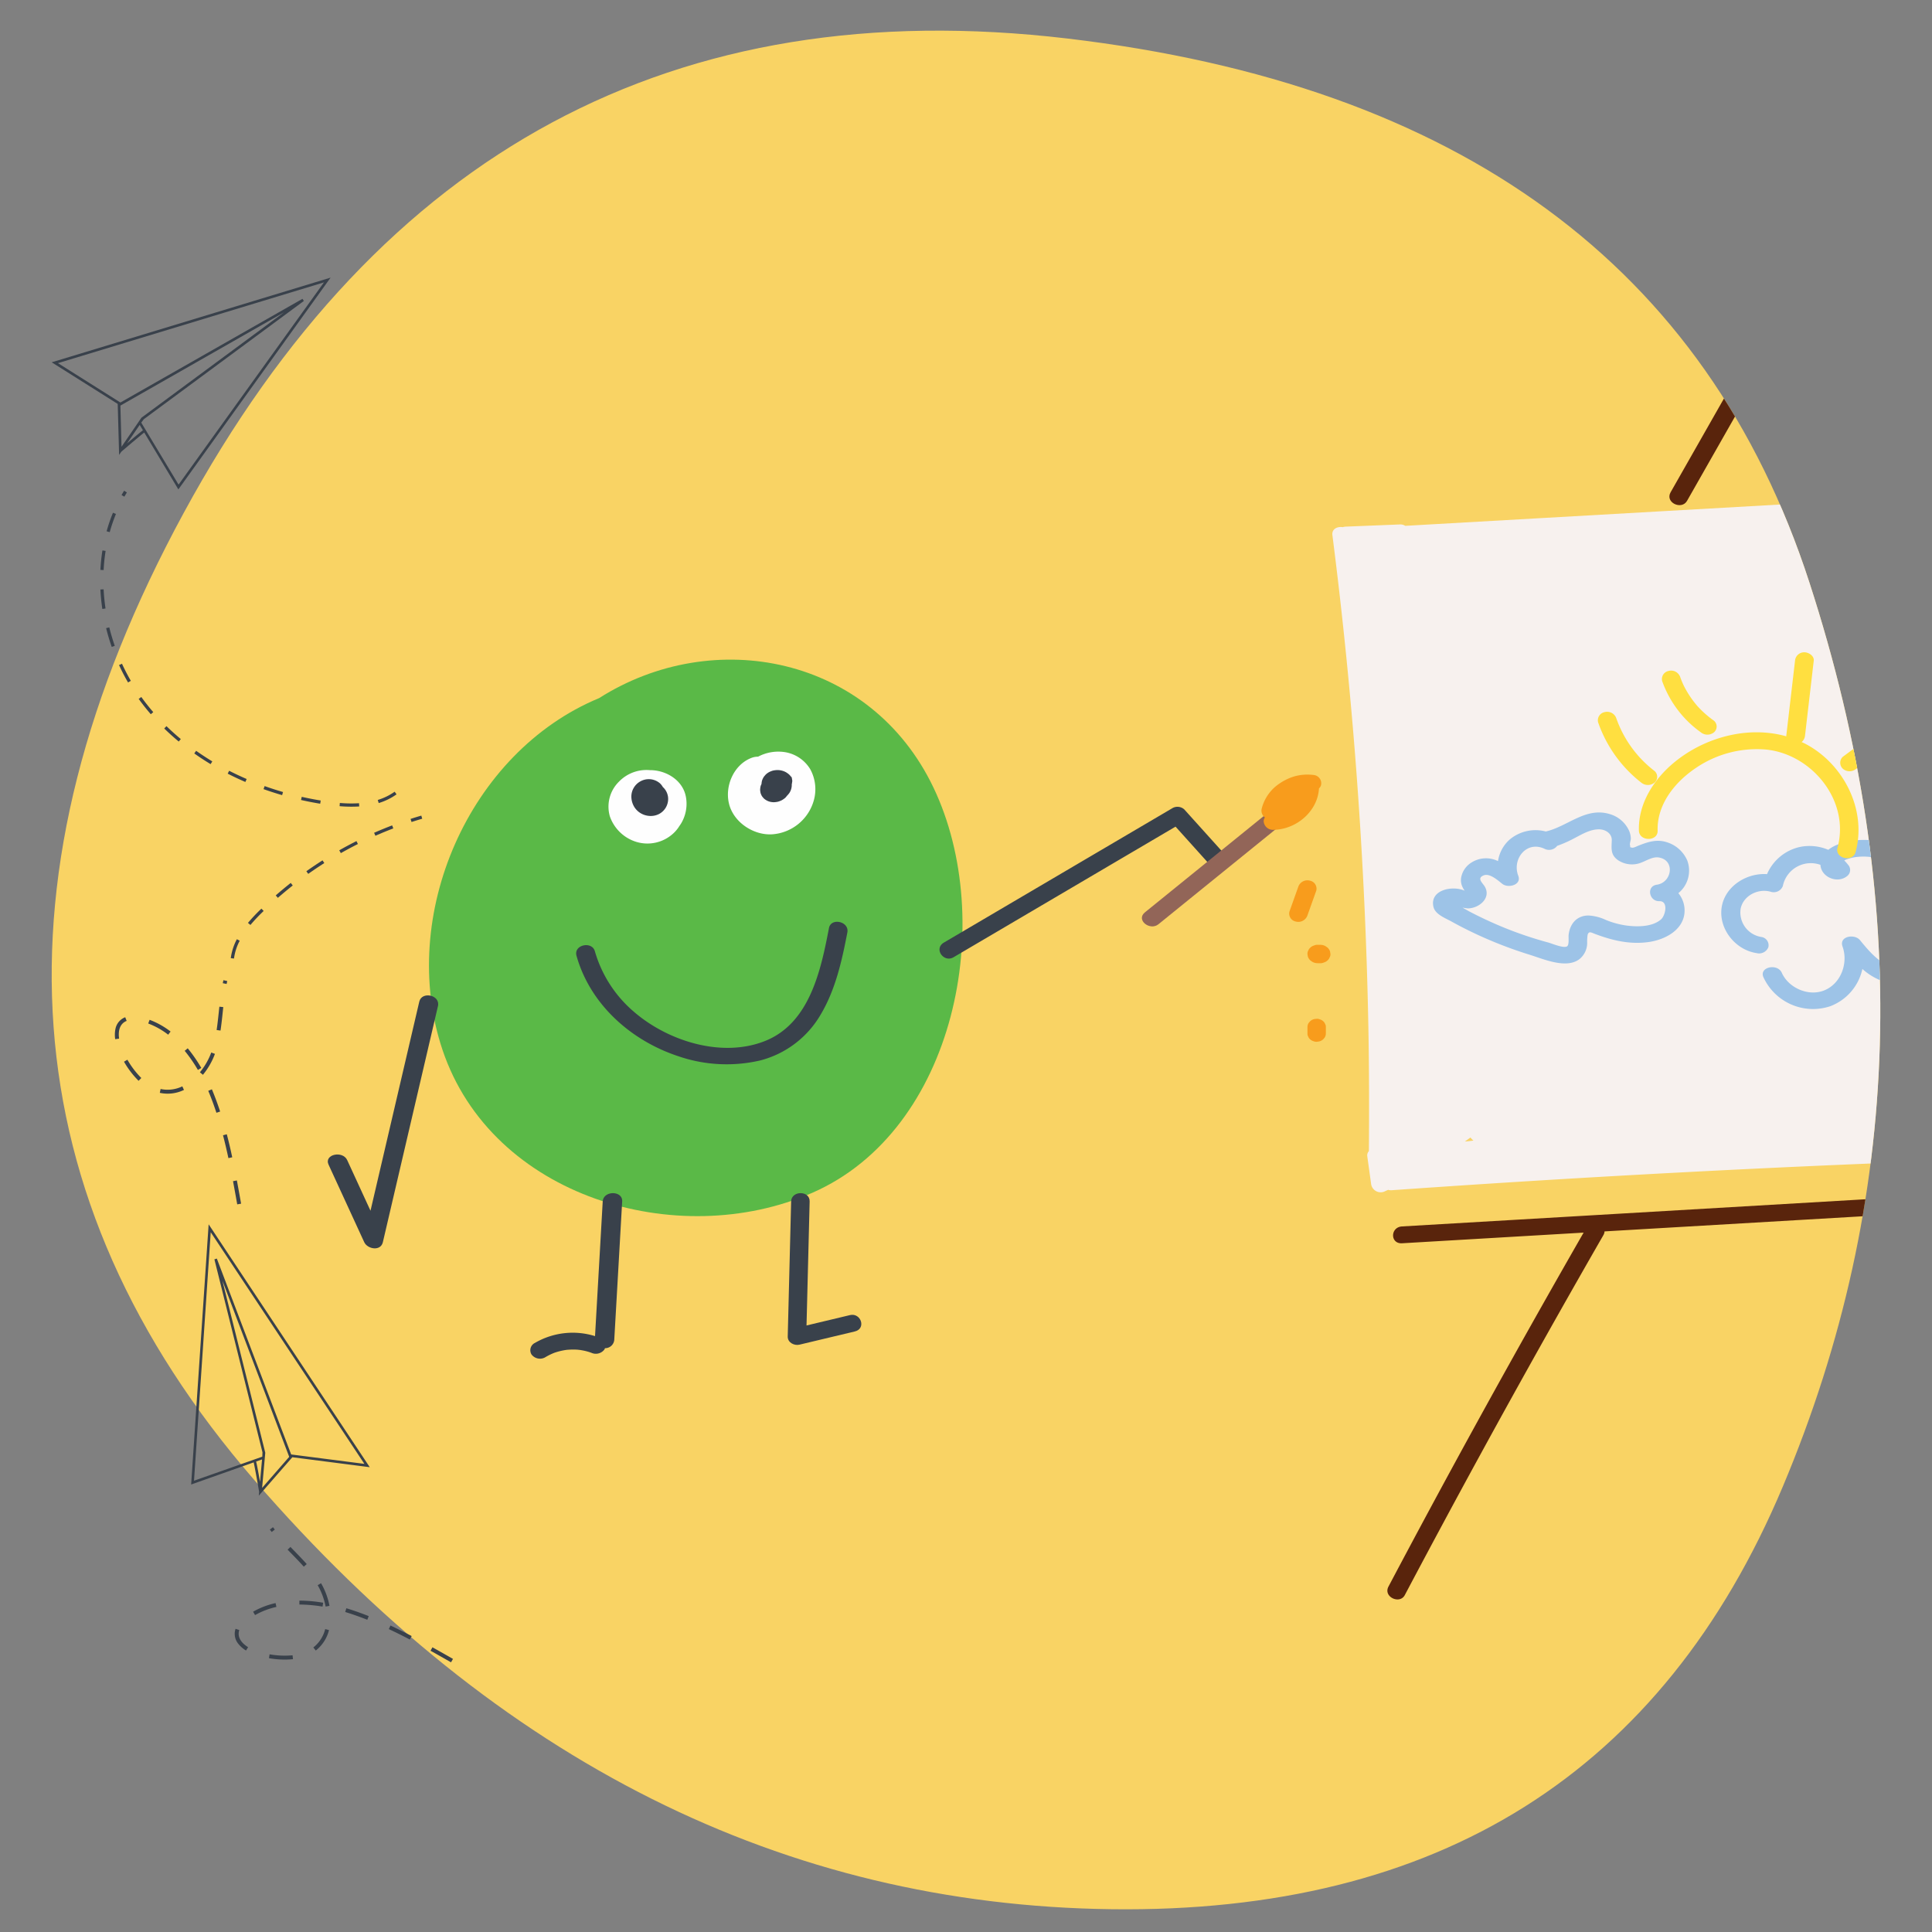
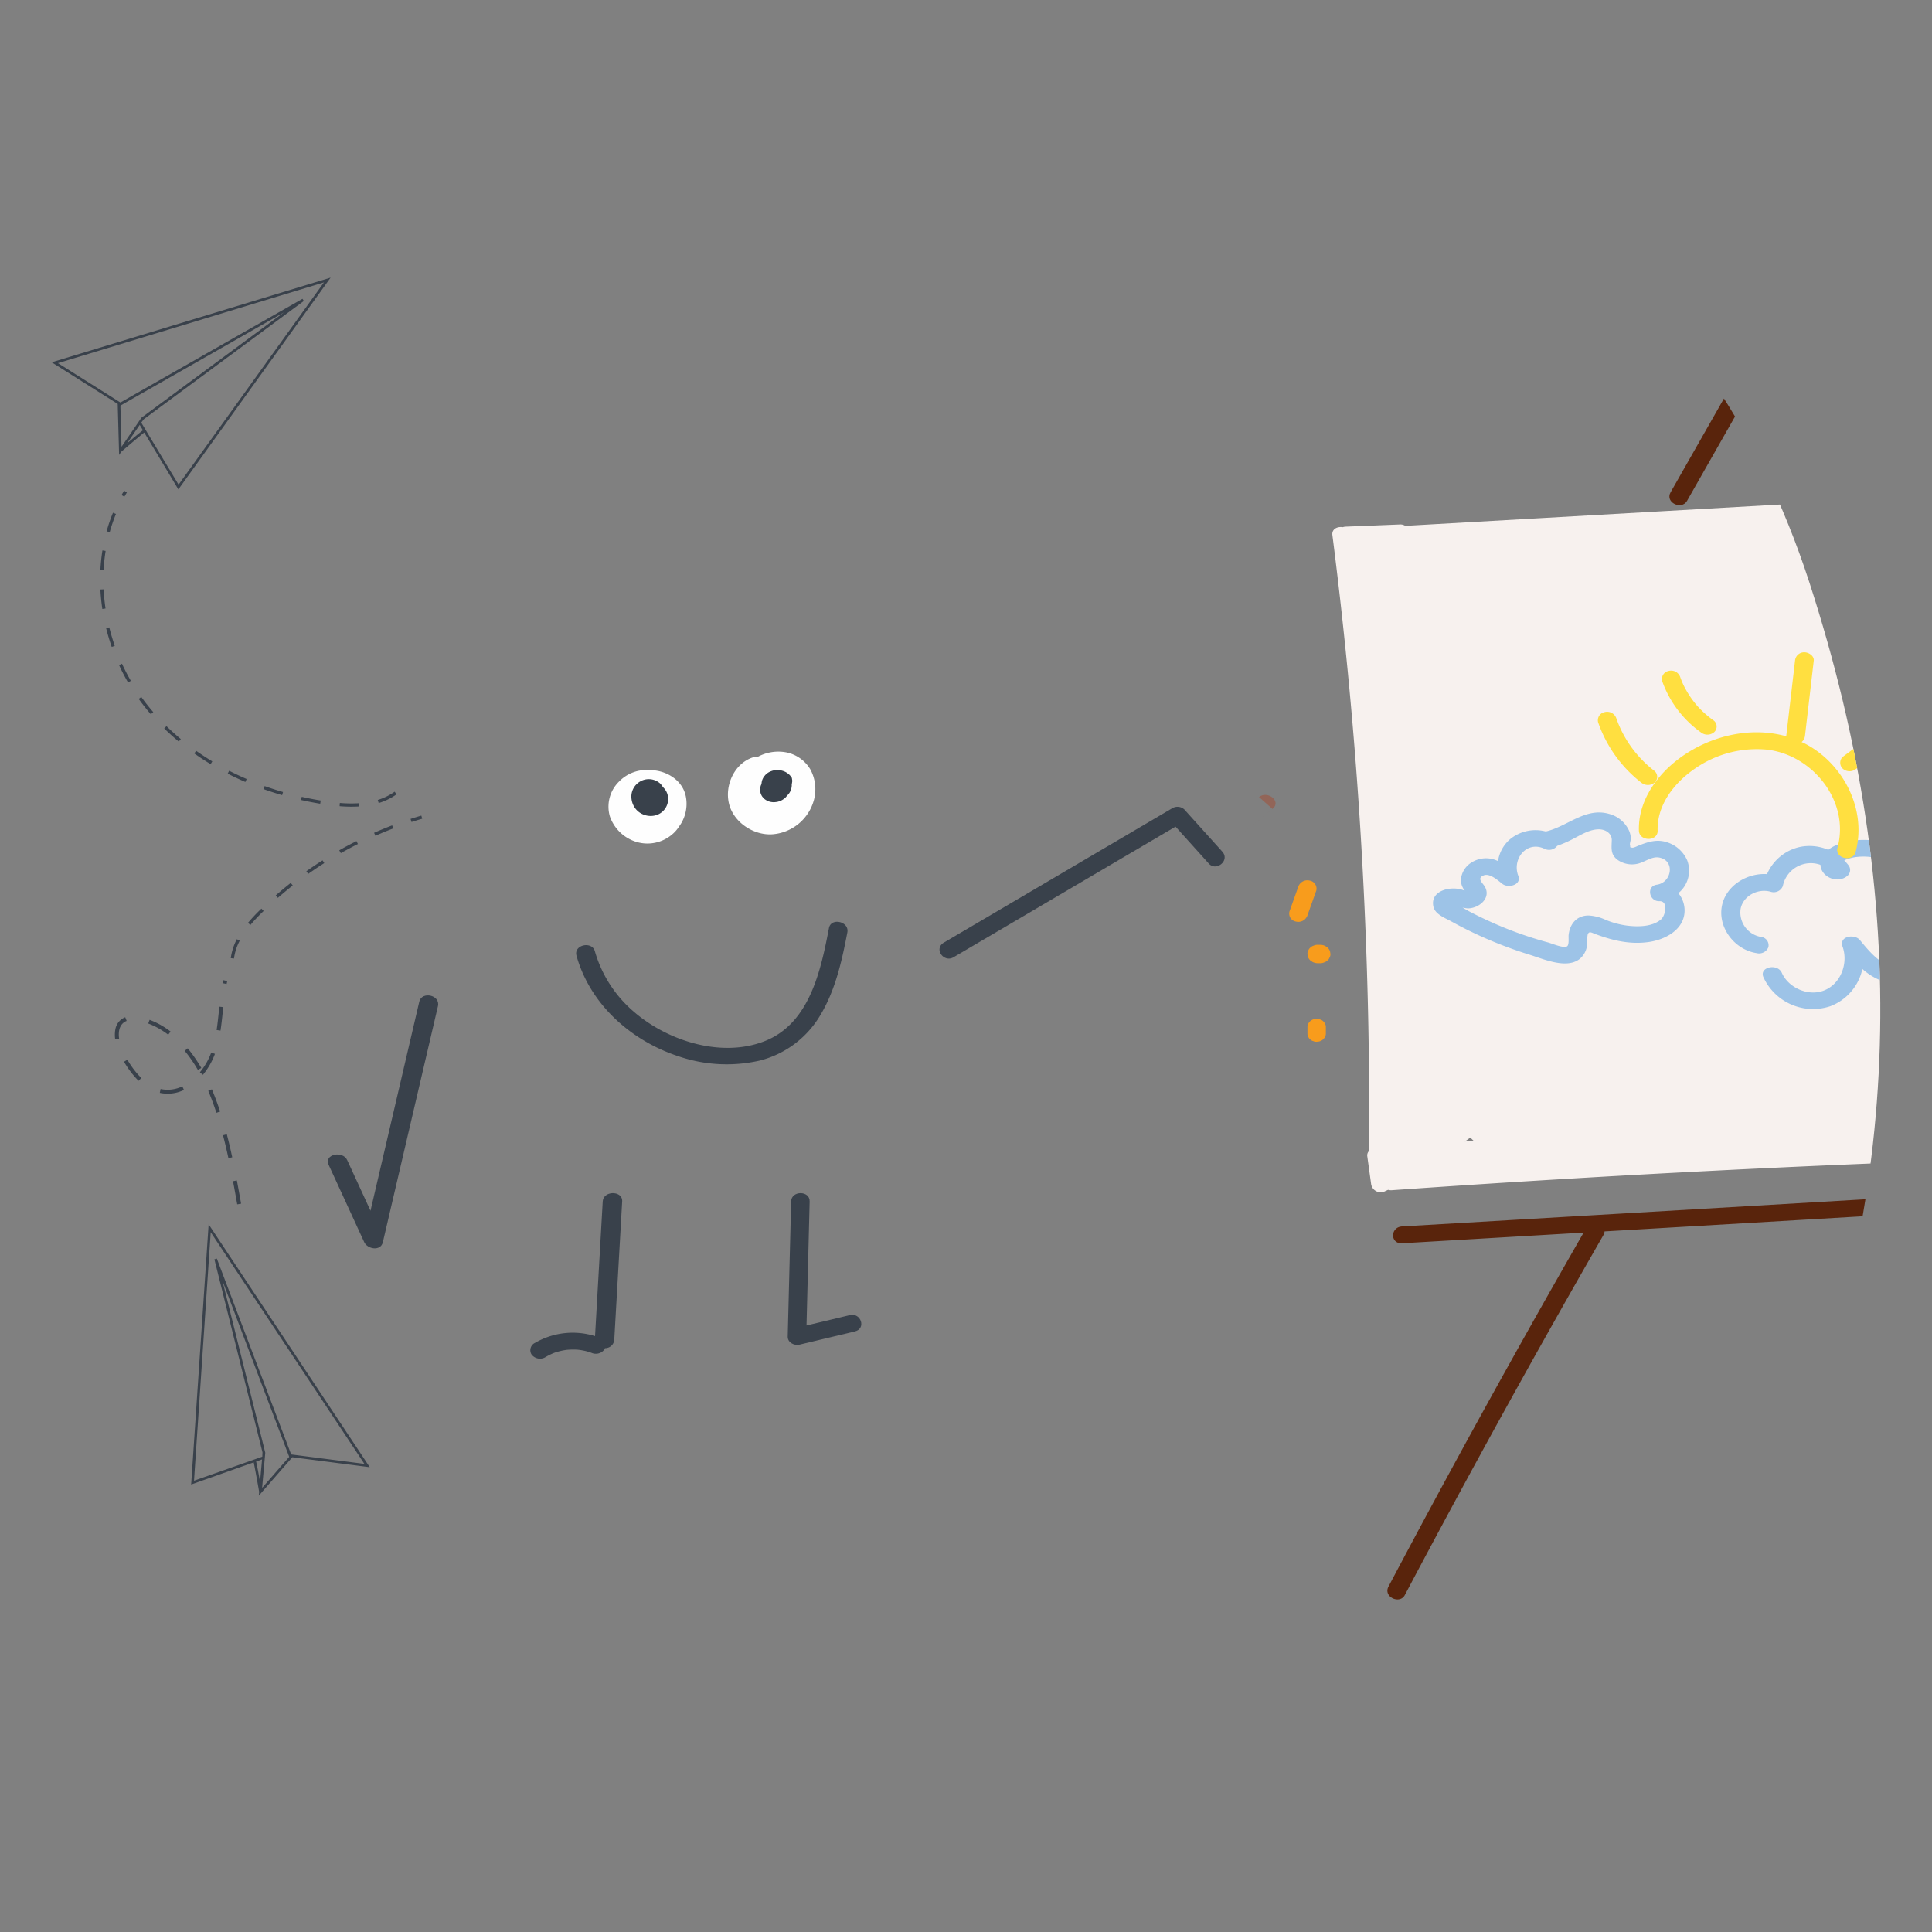
<svg xmlns="http://www.w3.org/2000/svg" width="486" height="486" viewBox="0 0 486 486">
  <rect x="0" y="0" width="486" height="486" fill="#808080" stroke="none" />
  <defs>
    <clipPath id="clip-path">
      <path id="Path_15268" data-name="Path 15268" d="M517.246,459.573Q471.839,567.534,348.319,565.947t-215.6-107.961Q40.63,351.612,114.933,214.756T337.205,95.364q147.97,17.464,186.709,136.856T517.246,459.573Z" transform="translate(291.25 1286.321)" fill="#f9d364" />
    </clipPath>
  </defs>
  <g id="Group_4805" data-name="Group 4805" transform="translate(-360 -1372)">
    <rect id="Rectangle_2178" data-name="Rectangle 2178" width="486" height="486" transform="translate(360 1372)" fill="none" />
-     <path id="Path_15236" data-name="Path 15236" d="M517.246,459.573Q471.839,567.534,348.319,565.947t-215.6-107.961Q40.63,351.612,114.933,214.756T337.205,95.364q147.97,17.464,186.709,136.856T517.246,459.573Z" transform="translate(291.25 1286.321)" fill="#f9d364" />
    <g id="Group_4808" data-name="Group 4808" transform="translate(373.002 1408.684)">
      <path id="Path_15255" data-name="Path 15255" d="M37.02,156.828l.8.129a44.872,44.872,0,0,0-.5,4.815l-.814-.042A46.206,46.206,0,0,1,37.02,156.828Zm1.051-4.816a41.048,41.048,0,0,1,1.6-4.665l.751.31a41.127,41.127,0,0,0-1.569,4.573Zm-1.567,14.643.815-.04c.078,1.595.24,3.219.481,4.823l-.806.121C36.751,169.926,36.586,168.278,36.505,166.655Zm5.325-23.748q.312-.548.642-1.091l.7.426q-.323.529-.629,1.068ZM37.95,176.386l.791-.2c.386,1.565.853,3.128,1.383,4.647l-.769.269C38.818,179.561,38.342,177.973,37.95,176.386Zm3.246,9.285.741-.338c.674,1.468,1.423,2.918,2.227,4.3l-.7.41C42.643,188.637,41.88,187.165,41.2,185.672Zm4.942,8.509.66-.477.067.091c.918,1.269,1.906,2.517,2.941,3.713l-.617.532c-1.049-1.213-2.052-2.481-2.983-3.767Zm6.423,7.441.569-.583c1.142,1.117,2.355,2.208,3.606,3.246l-.519.626C54.949,203.859,53.72,202.752,52.561,201.621Zm7.56,6.281.469-.664c1.305.923,2.673,1.819,4.064,2.66l-.419.695C62.824,209.744,61.441,208.837,60.121,207.9Zm8.407,5.081.37-.722c1.428.731,2.909,1.426,4.4,2.069l-.323.747C71.466,214.428,69.972,213.723,68.528,212.982Zm9.018,3.895.273-.765c1.515.541,3.073,1.044,4.627,1.495l-.226.782C80.648,217.933,79.075,217.426,77.546,216.877Zm9.43,2.733.179-.794c1.532.345,3.1.65,4.647.906l.126.021-.132.805-.127-.022C90.1,220.268,88.525,219.958,86.976,219.61Zm9.766.745a32.862,32.862,0,0,0,4.824.067l.053.814a34.133,34.133,0,0,1-4.942-.069Zm9.534-.754a14.546,14.546,0,0,0,4.251-2.074l.476.662a15.347,15.347,0,0,1-4.488,2.191Z" transform="translate(-24.254 -55.055)" fill="#39414b" />
      <path id="Path_15256" data-name="Path 15256" d="M62.9,241.521l-.809-.1a14.224,14.224,0,0,1,1.528-4.763l.724.374A13.2,13.2,0,0,0,62.9,241.521Zm4.138-8.45-.626-.52a43.9,43.9,0,0,1,3.022-3.237l.36-.35.567.585L70,229.9A43.413,43.413,0,0,0,67.035,233.072Zm6.9-6.822-.537-.612c1.223-1.072,2.495-2.128,3.774-3.14l.505.64C76.407,224.142,75.148,225.189,73.934,226.25Zm7.637-6.027-.471-.665c1.326-.942,2.7-1.863,4.073-2.737l.436.688C84.245,218.376,82.886,219.289,81.571,220.223ZM89.779,215l-.4-.709c1.419-.806,2.874-1.583,4.327-2.314l.365.729C92.632,213.429,91.188,214.2,89.779,215Zm8.694-4.368-.329-.747c1.491-.655,3.019-1.282,4.54-1.863l.29.763C101.466,209.358,99.952,209.98,98.474,210.633Zm9.089-3.463-.25-.774c.9-.292,1.814-.572,2.709-.831l.228.782C109.362,206.6,108.457,206.882,107.563,207.17Z" transform="translate(-17.04 -37.078)" fill="#39414b" />
-       <path id="Path_15258" data-name="Path 15258" d="M117.771,378.321l-.49.859c-1.714-.974-3.432-1.95-5.159-2.911l.479-.867C114.331,376.366,116.052,377.344,117.771,378.321Zm-10.394-5.746-.459.876c-1.879-.983-3.608-1.842-5.29-2.628l.418-.9C103.739,370.718,105.483,371.583,107.376,372.575Zm-10.8-5.018-.364.918c-1.792-.708-3.572-1.337-5.288-1.869l-.265-.083.287-.944.269.082C92.958,366.2,94.762,366.841,96.577,367.558Zm-15.6-13.093-.737.659c-1.045-1.177-2.172-2.335-3.263-3.451l-.808-.831.71-.686.806.828C78.782,352.106,79.919,353.272,80.976,354.465Zm3.609,4.82a18.142,18.142,0,0,1,2.117,5.691l-.973.183a17.059,17.059,0,0,0-2-5.379Zm-12.1-14.093c.09.118.182.238.274.356l.185.235-.774.614-.19-.241-.285-.368Zm12.632,19-.165.973a36.351,36.351,0,0,0-5.82-.52v-.988A37.064,37.064,0,0,1,85.118,364.192Zm1.461,6.883a9.425,9.425,0,0,1-2.913,4.8c-.136.118-.268.233-.409.341l-.578-.719-.04-.053c.133-.108.256-.208.376-.313a8.435,8.435,0,0,0,2.608-4.311Zm-13.442-6.793.217.964a19.406,19.406,0,0,0-5.375,2.058l-.492-.854A20.292,20.292,0,0,1,73.138,364.282Zm4.274,13.13.109.982a22.389,22.389,0,0,1-6.043-.253l.159-.974A21.516,21.516,0,0,0,77.412,377.412Zm-13.4-6.347a2.867,2.867,0,0,0-.088.315c-.323,1.479.508,2.877,2.305,3.993l-.52.842a7.313,7.313,0,0,1-1.922-1.665,3.954,3.954,0,0,1-.829-3.381,4.015,4.015,0,0,1,.118-.418Z" transform="translate(-16.822 2.296)" fill="#39414b" />
      <path id="Path_15259" data-name="Path 15259" d="M71.1,294.076l-.973.173q-.519-2.915-1.059-5.832l.97-.183C70.4,290.18,70.753,292.13,71.1,294.076ZM68.872,282.41l-.964.206c-.446-2.074-.89-3.954-1.361-5.75l.956-.25C67.978,278.424,68.426,280.32,68.872,282.41ZM65.828,270.9l-.938.31c-.6-1.832-1.256-3.6-1.944-5.263l-.106-.259.91-.379.109.258C64.557,267.246,65.216,269.043,65.828,270.9Zm.092-20.365-.976-.145c.236-1.555.4-3.163.567-4.715l.123-1.153.981.108-.123,1.149C66.33,247.337,66.161,248.958,65.92,250.531Zm-1.4,5.857a18.188,18.188,0,0,1-3.023,5.265l-.76-.631a17.138,17.138,0,0,0,2.856-4.975Zm3.1-18.312c-.032.145-.065.291-.1.438l-.063.292-.967-.2.063-.3c.035-.149.069-.3.1-.453Zm-6.532,21.857-.855.5a36.108,36.108,0,0,0-3.322-4.81l.762-.631A37.165,37.165,0,0,1,61.091,259.933Zm-4.36,5.527a9.4,9.4,0,0,1-5.552.828c-.177-.027-.351-.058-.524-.1l.183-.9.014-.065c.169.033.324.065.482.088a8.457,8.457,0,0,0,4.983-.751Zm-3.369-14.68-.6.785a19.368,19.368,0,0,0-5.019-2.815l.341-.927A20.259,20.259,0,0,1,53.361,250.779ZM46,262.462l-.685.711a22.438,22.438,0,0,1-3.668-4.81l.851-.5A21.635,21.635,0,0,0,46,262.462ZM42.311,248.1a2.57,2.57,0,0,0-.3.133c-1.345.7-1.891,2.231-1.6,4.327l-.979.137a7.252,7.252,0,0,1,.053-2.542,3.95,3.95,0,0,1,2.068-2.8,3.544,3.544,0,0,1,.4-.178Z" transform="translate(-23.453 -27.974)" fill="#39414b" />
      <path id="Path_15262" data-name="Path 15262" d="M43.894,144.062l.015.535.547-.8c2.411-2.061,4.981-4.225,5.775-4.836l8.584,14.312L97.109,100l-70.16,21.3L43.58,131.783l-.022.012.328,11.962Zm2-2.354.258-.379,2.937-4.282L49.9,138.4C49.5,138.694,48.543,139.453,45.89,141.708Zm2.82-5.284-4.2,6.127-.282-10.36L85.4,108.729,49.575,135.2v0a.288.288,0,0,0-.076.077l-.376.546Zm1.423-.822,40.121-29.641.126-.092-.35-.536-45.8,26.078-15.707-9.9L95.436,101.2,58.868,152.072l-9.393-15.6Z" transform="translate(-26.949 -66.846)" fill="#39414b" />
      <path id="Path_15264" data-name="Path 15264" d="M71.883,353.389l7.87-9.018-.008-.022,19.5,2.509-40.53-61.1-4.4,65.456,15.733-5.568c.224.978.827,4.282,1.373,7.406l-.087.967.353-.4Zm-1.224-7.957,1.491-.528-.464,5.173-.042.458C71.032,347.1,70.782,345.913,70.659,345.432Zm2.24-1.495.058-.661a.312.312,0,0,0-.009-.108v0L62.181,299.943l16.8,44.31-6.815,7.807.665-7.4Zm-.686.273-17.176,6.046,4.2-62.509,38.655,58.273-18.416-2.369-18.7-49.275-.61.191.036.15,12.057,48.406Z" transform="translate(-19.233 -14.464)" fill="#39414b" />
    </g>
    <g id="Mask_Group_6" data-name="Mask Group 6" clip-path="url(#clip-path)">
      <g id="Group_4810" data-name="Group 4810" transform="translate(189 1038)">
        <rect id="Rectangle_8" data-name="Rectangle 8" width="282" height="282" transform="translate(273 436)" fill="none" />
        <g id="Desktop" transform="translate(277.333 482.928)">
          <g id="Group_4812" data-name="Group 4812" transform="translate(25.743 0.123)">
            <path id="Fill-1" d="M370.694,182.715l-3.371.277c1.214-.244,2.434-.451,3.651-.68-.1.132-.185.269-.28.4m-16-135.915c1.619-.108,3.24-.189,4.861-.284q-.409.221-.818.439a2.709,2.709,0,0,0-.534-.065c-1.173-.03-2.346-.022-3.516-.025,0-.022,0-.043.008-.065M411.8,119.642c0,.574,0,1.149,0,1.722a2.769,2.769,0,0,0-.448,0c0-.192-.008-.383-.013-.575a2.1,2.1,0,0,0-.32-1.1,2.757,2.757,0,0,0,.784-.044m4.865-79.756.8-.339c.048.247.111.494.154.743a2.127,2.127,0,0,0-.906,1.119c-.054.157-.1.318-.154.475a5.554,5.554,0,0,0-.411-.586,1.994,1.994,0,0,0,.512-1.412M249.084,198.651q.678-.489,1.352-.977l.079-.011a3.72,3.72,0,0,0,.733.745c-.721.107-1.441.183-2.165.244m176.1-123.409q-.13-4.423-.254-8.845a6.2,6.2,0,0,0,2.644-6.173,7.054,7.054,0,0,0-2.95-4.406q-.152-5.3-.3-10.6a58.818,58.818,0,0,0,.178-8.209,2.086,2.086,0,0,0-.985-4.008L267.686,41.862q-16.8.955-33.6,1.911a2.3,2.3,0,0,0-1.357-.347l-13.637.548a2.735,2.735,0,0,0-.723.133c-1.355-.214-2.81.452-2.612,2A1146.211,1146.211,0,0,1,224.8,169.593c.2,10.49.224,20.98.137,31.469a1.574,1.574,0,0,0-.4,1.334l.952,6.891a2.428,2.428,0,0,0,3.581,1.835c.237-.113.474-.211.709-.319a2.523,2.523,0,0,0,.927.1q74.86-5.276,149.876-7.824,20.923-.708,41.85-1.2a2.183,2.183,0,0,0,2.155-1.5,5.714,5.714,0,0,0,2.889-2,1.064,1.064,0,0,0,.066-.122,1.865,1.865,0,0,0,1.136-1.819q-1.747-60.6-3.492-121.19" transform="translate(-12.664 -60.55)" fill="#f7f1ee" fill-rule="evenodd" />
            <path id="Fill-49" d="M295.108,131.9c-2.193,1.914-5.888,1.9-8.6,1.562a21.524,21.524,0,0,1-5.275-1.416,11.653,11.653,0,0,0-4.425-1.123c-3.007.037-4.68,2.216-4.955,4.966-.061.616.189,2.437-.4,2.8-.875.541-3.816-.725-4.713-.969a96.318,96.318,0,0,1-10.165-3.363,101.786,101.786,0,0,1-9.635-4.415c-.157-.082-.921-.518-1.783-1.008a9.562,9.562,0,0,0,1.382.207c2.773-.039,5.87-2.571,4.256-5.446-.524-.933-2.158-2.142-.285-2.868,1.532-.6,3.609,1.308,4.68,2.149,1.466,1.15,4.9.277,4-2.05-1.617-4.183,2.095-8.956,6.65-6.757a2.555,2.555,0,0,0,3.138-.765,30.937,30.937,0,0,0,4.48-2c1.853-.97,3.887-2.178,6.056-2.156,1.626.016,3.252,1.036,3.2,2.773-.056,2.042-.361,3.581,1.526,4.957a6.308,6.308,0,0,0,4.848.956c1.758-.33,3.619-1.9,5.437-1.606,4.226.673,3.321,6.326-.485,6.852-2.687.371-1.95,4.222.635,4.14,2.356-.073,1.543,3.615.429,4.587m6.592-14.833a8.213,8.213,0,0,0-4.879-4.5c-2.694-.953-4.938-.193-7.47.809-.335.131-1.18.59-1.606.471-.65-.182-.283-.041-.433-.564-.139-.486.217-1.235.2-1.782a5.5,5.5,0,0,0-.384-1.775,7.653,7.653,0,0,0-4.941-4.325c-6.052-1.834-10.6,3.144-16.072,4.383a10.144,10.144,0,0,0-8.93,1.9,8.948,8.948,0,0,0-3.082,5.553,6.811,6.811,0,0,0-6.694.364,5.615,5.615,0,0,0-2.607,3.943,4.042,4.042,0,0,0,.447,2.379,5.549,5.549,0,0,0,.456.758c-3.026-1.377-8.781-.236-7.861,4,.424,1.949,2.925,2.85,4.5,3.722q3.085,1.714,6.295,3.21a105.986,105.986,0,0,0,13.428,5.178c3.455,1.072,9.111,3.6,12.458,1.149a5.268,5.268,0,0,0,2.008-4.094,10.736,10.736,0,0,1,.115-2.1c.317-1,.988-.509,1.91-.166,4.373,1.63,8.683,2.667,13.394,2.018,3.928-.544,8.482-2.8,9.031-7.1a6.85,6.85,0,0,0-1.515-5.2,7.307,7.307,0,0,0,2.235-8.225" transform="translate(-9.343 -49.679)" fill="#9dc3e7" fill-rule="evenodd" />
            <path id="Fill-51" d="M376.636,134.025c-1.166-10.733-14.483-21.286-24.9-15.915a19.653,19.653,0,0,0-17.03-7.013c-2.249.234-5.125.87-7.036,2.4a12.081,12.081,0,0,0-7.136-.724,11.784,11.784,0,0,0-8.28,6.839c-4.9-.329-10.058,2.73-11.253,7.575-1.379,5.589,2.953,11.437,8.639,12.295a2.512,2.512,0,0,0,2.944-1.465,2.11,2.11,0,0,0-1.672-2.586,6.239,6.239,0,0,1-5.294-7.126c.687-3.352,4.5-5.207,7.672-4.228a2.453,2.453,0,0,0,2.943-1.468,7.174,7.174,0,0,1,9.462-5.331c.132,3.041,4.256,4.885,6.776,2.773a1.944,1.944,0,0,0,.374-2.545,12.661,12.661,0,0,0-1.164-1.337c.1-.054.2-.114.317-.161a11.475,11.475,0,0,1,2.815-.712,14.6,14.6,0,0,1,14.17,6.9,2.609,2.609,0,0,0,3.758.426c7.237-5.831,17.024,3.25,18.839,10.124.874,3.317.06,7.494-3.025,9.506a4.909,4.909,0,0,1-7.454-2.822c-.527-2.252-3.874-1.777-4.618,0a4.648,4.648,0,0,1-4.133,2.752c-.989.015-1.844-.555-2.827-.437-1.052.125-1.823.954-2.865,1.189-4.709,1.065-8.461-3.606-11.029-6.727-1.356-1.646-5.316-.993-4.377,1.618,1.457,4.041-.3,9.2-4.473,10.978-4,1.707-9.1-.528-10.811-4.382-1.083-2.438-5.76-1.454-4.617,1.118a13.723,13.723,0,0,0,16.792,7.306,12.933,12.933,0,0,0,8.1-9.379,15.513,15.513,0,0,0,4.452,2.821,11.459,11.459,0,0,0,9.516-.221,9.816,9.816,0,0,0,8.223-1.927,10.365,10.365,0,0,0,10.492,2.662c5.323-1.766,8.286-7.466,7.708-12.779" transform="translate(0.169 -48.773)" fill="#9dc3e7" fill-rule="evenodd" />
            <path id="Fill-53" d="M324.621,93.02c-.311-.164-.632-.3-.948-.443a2.367,2.367,0,0,0,.854-1.591q1.1-9.433,2.2-18.866c.146-1.236-1.295-2.12-2.355-2.12a2.3,2.3,0,0,0-2.354,2.12q-1.1,9.433-2.2,18.866c0,.052.006.1.006.15-9.536-2.7-20.322.176-27.978,6.376-5.2,4.214-9.314,10.424-9.1,17.358.086,2.762,4.8,2.766,4.709,0-.2-6.547,4.271-12.127,9.422-15.64a27.258,27.258,0,0,1,17.88-4.763c11.555,1.183,21.132,12.914,17.952,24.674-.742,2.75,3.834,3.745,4.542,1.126,2.891-10.689-3.054-22.237-12.634-27.247" transform="translate(-2.549 -54.963)" fill="#ffdf40" fill-rule="evenodd" />
            <path id="Fill-55" d="M288.032,97.891a28.681,28.681,0,0,1-9.652-13.358,2.438,2.438,0,0,0-2.9-1.447,2.093,2.093,0,0,0-1.645,2.549A32.9,32.9,0,0,0,284.7,100.822a2.633,2.633,0,0,0,3.331,0,1.933,1.933,0,0,0,0-2.931" transform="translate(-3.908 -53.001)" fill="#ffdf40" fill-rule="evenodd" />
            <path id="Fill-57" d="M300.884,86.613a25.1,25.1,0,0,1-2.895-2.374c-.441-.419-.862-.856-1.272-1.306a.761.761,0,0,0-.058-.061l-.021-.026c-.1-.123-.206-.244-.307-.367-.2-.245-.4-.5-.6-.752a24.925,24.925,0,0,1-1.982-3.042c-.155-.279-.3-.563-.445-.846-.029-.054-.033-.061-.046-.083a.154.154,0,0,0-.01-.026c-.066-.146-.132-.29-.2-.434-.259-.582-.493-1.174-.706-1.774a2.42,2.42,0,0,0-2.875-1.436,2.078,2.078,0,0,0-1.634,2.531,26.859,26.859,0,0,0,9.735,12.906,2.62,2.62,0,0,0,3.308,0,1.919,1.919,0,0,0,0-2.91" transform="translate(-1.793 -54.359)" fill="#ffdf40" fill-rule="evenodd" />
            <path id="Fill-59" d="M346.784,82.617a2.57,2.57,0,0,0-3.338,0L327.42,94.448a2.058,2.058,0,0,0,0,3.05,2.572,2.572,0,0,0,3.338,0q8.014-5.918,16.026-11.832a2.058,2.058,0,0,0,0-3.048" transform="translate(4.095 -53.152)" fill="#ffdf40" fill-rule="evenodd" />
            <path id="Fill-61" d="M350.687,96.022a2.675,2.675,0,0,0-3.309-.762l-12.446,5.015a2.018,2.018,0,0,0-.869,2.912,2.675,2.675,0,0,0,3.308.762q6.222-2.509,12.447-5.015a2.018,2.018,0,0,0,.869-2.913" transform="translate(5.151 -51.189)" fill="#ffdf40" fill-rule="evenodd" />
            <g id="Group-65" transform="translate(287.862 -65.39)">
              <path id="Fill-63" d="M60.722,44.979q-16.683-21.9-33.37-43.8c-.951-1.247-3.246-1.552-4.129,0Q12.093,20.739.968,40.3C-.5,42.885,3.744,44.837,5.1,42.46L25.587,6.439Q39.925,25.262,54.265,44.082c-1.214,1.07-1.289,3.177.848,3.543l2.912.5c1.616.278,4.081-1.327,2.7-3.144" transform="translate(-0.662 -0.123)" fill="#59240c" fill-rule="evenodd" />
            </g>
            <g id="Group-68" transform="translate(216.917 148.289)">
              <path id="Fill-66" d="M199.367,98.87c-7.511-10.128-12.35-22.24-17.822-33.52Q172.8,47.329,164.062,29.312,159,18.89,153.949,8.467a1.877,1.877,0,0,0-1.195-1.021l41.489-2.431c3-.175,3.033-4.416,0-4.237L45.625,9.488l-41.9,2.456c-3,.175-3.032,4.414,0,4.237L49.392,13.5Q29.787,47.654,11.1,82.312q-5.441,10.1-10.8,20.235c-1.373,2.6,2.844,4.531,4.109,2.138Q23.214,69.12,43,34.077q5.638-9.985,11.356-19.926a2.141,2.141,0,0,0,.3-.955q48.286-2.828,96.571-5.66a2.194,2.194,0,0,0-1.382,3.069q17.543,36.16,35.085,72.323c3.04,6.254,6.174,12.476,10.331,18.082,1.6,2.159,5.862.224,4.109-2.14" transform="translate(-0.022 -0.773)" fill="#59240c" fill-rule="evenodd" />
            </g>
          </g>
          <g id="Group_4816" data-name="Group 4816" transform="translate(13.743 0.123)">
-             <path id="Fill-3" d="M149.651,144.186c-15.825-33.15-55.343-40.775-84.125-22.5-32.8,13.589-50.677,54.763-39.4,88.427,12.434,37.116,59.1,50.808,92.973,36.036C155.3,230.365,165.65,177.7,149.651,144.186" transform="translate(-34.907 -95.117)" fill="#5ab947" fill-rule="evenodd" />
            <path id="Fill-5" d="M70.253,144.495h0l-.017.012h.009l.009-.012" transform="translate(-27.452 -90.016)" fill="#fefefe" fill-rule="evenodd" />
            <path id="Fill-7" d="M70.241,144.507l.01-.012h-.006l-.009.012s0,0,0,0" transform="translate(-27.452 -90.016)" fill="#fefefe" fill-rule="evenodd" />
            <path id="Fill-9" d="M70.241,144.5a.025.025,0,0,1,0-.007h0l0,.007" transform="translate(-27.451 -90.016)" fill="#fefefe" fill-rule="evenodd" />
            <path id="Fill-11" d="M81.242,142.717c-.77-4.127-4.876-6.623-8.83-6.683-.033,0-.066.008-.1.008a9.629,9.629,0,0,0-7.892,2.875,8.817,8.817,0,0,0-2.311,8.7,10.211,10.211,0,0,0,6.629,6.447,9.6,9.6,0,0,0,9.252-2.035,8.74,8.74,0,0,0,1.628-1.955,8.1,8.1,0,0,0,.782-1.285,9.6,9.6,0,0,0,.843-6.073" transform="translate(-28.785 -91.35)" fill="#fefefe" fill-rule="evenodd" />
            <path id="Fill-13" d="M70.236,144.51h0l.014-.017a.116.116,0,0,0-.015.018" transform="translate(-27.452 -90.017)" fill="#fefefe" fill-rule="evenodd" />
            <path id="Fill-15" d="M108.4,136.348a9.143,9.143,0,0,0-6.211-4.2,10.869,10.869,0,0,0-6.863,1.121,4.655,4.655,0,0,0-1.755.342c-4.348,1.722-6.663,7-5.558,11.5,1.159,4.714,6.209,7.974,10.849,7.69a11.722,11.722,0,0,0,10.523-8.685,10.443,10.443,0,0,0-.986-7.775" transform="translate(-24.703 -91.978)" fill="#fefefe" fill-rule="evenodd" />
            <path id="Fill-17" d="M98.227,139.494h-.016l0,0s0,0,0,0l.006,0,.006,0h0c.014,0,.027.01.042.014h.016l-.038-.02h0l-.01,0h-.007s0,0,0,0" transform="translate(-23.06 -90.802)" fill="#fefefe" fill-rule="evenodd" />
            <path id="Fill-19" d="M74.666,139.968a3.993,3.993,0,0,0-.689-.9,4.3,4.3,0,0,0-4.919-.552,4.381,4.381,0,0,0-2.316,3.889,5.147,5.147,0,0,0,.6,2.328,4.7,4.7,0,0,0,1.668,1.771,4.913,4.913,0,0,0,2.354.734,4.563,4.563,0,0,0,2.336-.486A4.289,4.289,0,0,0,76,142.928a4.045,4.045,0,0,0-1.332-2.96" transform="translate(-28 -91.036)" fill="#39414b" fill-rule="evenodd" />
            <path id="Fill-21" d="M102.76,138.2c-.214-.86-.126-.327-.255-.525a3.34,3.34,0,0,0-.535-.6,5.5,5.5,0,0,0-.665-.479,2.255,2.255,0,0,0-.261-.14,4.432,4.432,0,0,0-2.213-.437,6.682,6.682,0,0,0-.838.117,5.3,5.3,0,0,0-.783.286,3.827,3.827,0,0,0-.915.587,3.205,3.205,0,0,0-.374.4,2.942,2.942,0,0,0-.333.432,4.872,4.872,0,0,0-.326.694,1.522,1.522,0,0,0-.079.27,5.2,5.2,0,0,0-.1.729,3.209,3.209,0,0,0-.2.448,4.573,4.573,0,0,0-.126.743,1.4,1.4,0,0,0-.015.266,4.954,4.954,0,0,0,.1.745,1.324,1.324,0,0,0,.073.233,3.616,3.616,0,0,0,.324.663,5.607,5.607,0,0,0,.406.481,1.461,1.461,0,0,0,.1.1,3.752,3.752,0,0,0,1.465.767,4.4,4.4,0,0,0,.85.116,1.737,1.737,0,0,0,.338-.009,5.126,5.126,0,0,0,.858-.126,6.026,6.026,0,0,0,.811-.305,1.963,1.963,0,0,0,.274-.147,6.114,6.114,0,0,0,.694-.493,3.641,3.641,0,0,0,.449-.53c.009-.008.02-.013.028-.021a6.211,6.211,0,0,0,.516-.6,1.622,1.622,0,0,0,.167-.257,3.473,3.473,0,0,0,.408-1.022,4.141,4.141,0,0,0,.1-.784c0-.039-.014-.081-.017-.119.014-.075.03-.149.042-.224.024-.143.045-.287.065-.432.015-.091.029-.183.043-.274-.028-.183-.056-.367-.082-.548" transform="translate(-23.604 -91.35)" fill="#39414b" fill-rule="evenodd" />
            <path id="Fill-23" d="M118.341,170.561c-2.029,10.545-4.808,23.9-16.031,28.4-10.847,4.354-24.392.084-32.906-7.215a31.357,31.357,0,0,1-9.956-15.342c-.735-2.622-5.393-1.632-4.62,1.133,3.422,12.23,13.713,21.362,25.619,25.279a37.392,37.392,0,0,0,20.579,1.066,24.753,24.753,0,0,0,15.229-11.551c3.74-6.286,5.339-13.544,6.706-20.639.538-2.8-4.106-3.8-4.62-1.133" transform="translate(-29.884 -86.17)" fill="#39414b" fill-rule="evenodd" />
            <path id="Fill-25" d="M62.994,230.081q-.967,16.94-1.934,33.881a18.88,18.88,0,0,0-15.1,1.7,2.042,2.042,0,0,0-.876,2.917,2.67,2.67,0,0,0,3.342.767,15.805,15.805,0,0,1,1.61-.856c.242-.112.488-.214.734-.314a.2.2,0,0,0,.036-.015c.116-.038.231-.079.35-.117a15.718,15.718,0,0,1,1.77-.46c.225-.045.451-.087.677-.121.109-.017.217-.034.326-.046l.163-.017c.536-.034,1.068-.067,1.605-.06.3,0,.61.014.915.034.067,0,.526.059.625.065.483.075.965.16,1.441.274.295.073.589.154.881.243.081.024.92.324.5.162a2.7,2.7,0,0,0,3.341-.765,2.069,2.069,0,0,0,.166-.357,2.3,2.3,0,0,0,2.33-2.065q1-17.424,1.991-34.846c.158-2.771-4.724-2.779-4.884,0" transform="translate(-31.454 -76.908)" fill="#39414b" fill-rule="evenodd" />
            <path id="Fill-27" d="M116.378,258.678l-10.908,2.605q.394-15.6.786-31.2c.072-2.779-4.586-2.786-4.657,0l-.856,33.972c-.04,1.546,1.661,2.363,2.947,2.057l13.927-3.324c2.938-.7,1.553-4.781-1.238-4.114" transform="translate(-22.663 -76.908)" fill="#39414b" fill-rule="evenodd" />
            <path id="Fill-29" d="M23.758,186.565q-6.138,26.3-12.274,52.608l-5.86-12.736c-1.136-2.472-5.888-1.464-4.688,1.143q4.484,9.75,8.97,19.5c.806,1.754,4.139,2.364,4.69,0q6.926-29.687,13.853-59.373c.657-2.814-4.064-3.822-4.69-1.143" transform="translate(-38.36 -83.658)" fill="#39414b" fill-rule="evenodd" />
            <path id="Fill-31" d="M204.865,155.256l-9.573-10.626a2.569,2.569,0,0,0-2.892-.336q-28.769,16.924-57.538,33.847c-2.665,1.569-.047,5.146,2.41,3.7l55.844-32.854,8.373,9.3c1.857,2.058,5.411-.773,3.376-3.031" transform="translate(-17.482 -90.094)" fill="#39414b" fill-rule="evenodd" />
-             <path id="Fill-33" d="M210.6,144.54q-16.039,13-32.081,26c-2.371,1.918,1.254,4.734,3.39,3q16.039-13,32.083-26c2.369-1.921-1.256-4.734-3.392-3" transform="translate(-10.576 -90.094)" fill="#926558" fill-rule="evenodd" />
-             <path id="Fill-35" d="M217.026,137.112a12.489,12.489,0,0,0-4.66.235,13.2,13.2,0,0,0-4.081,1.893,10.73,10.73,0,0,0-4.491,6.36,2.111,2.111,0,0,0,.823,2.176,1.622,1.622,0,0,0-.315,1.024,2.32,2.32,0,0,0,2.428,2.084c5.873-.062,11.173-4.738,11.481-10.407a1.8,1.8,0,0,0,.511-.8,2.1,2.1,0,0,0-1.7-2.564" transform="translate(-6.495 -91.193)" fill="#f89c1c" fill-rule="evenodd" />
+             <path id="Fill-33" d="M210.6,144.54q-16.039,13-32.081,26q16.039-13,32.083-26c2.369-1.921-1.256-4.734-3.392-3" transform="translate(-10.576 -90.094)" fill="#926558" fill-rule="evenodd" />
            <path id="Fill-37" d="M209.271,142.477c-.017.02-.034.038-.049.053a.424.424,0,0,0,.049-.053" transform="translate(-5.634 -90.333)" fill="#009ab3" fill-rule="evenodd" />
            <path id="Fill-39" d="M208.264,144.467a.8.8,0,0,1-.037.076.592.592,0,0,0,.037-.076" transform="translate(-5.79 -90.021)" fill="#009ab3" fill-rule="evenodd" />
            <path id="Fill-41" d="M214.968,160.058a2.43,2.43,0,0,0-2.862,1.424l-2.271,6.366a2.048,2.048,0,0,0,1.624,2.506,2.43,2.43,0,0,0,2.862-1.422l2.272-6.368a2.051,2.051,0,0,0-1.626-2.506" transform="translate(-5.553 -87.583)" fill="#f89c1c" fill-rule="evenodd" />
            <path id="Fill-43" d="M219.433,175.7a2.255,2.255,0,0,0-.666-1.02l-.521-.362a2.805,2.805,0,0,0-1.309-.314h-.605a2.117,2.117,0,0,0-1,.2,1.973,1.973,0,0,0-.832.478,1.72,1.72,0,0,0-.537.744,1.586,1.586,0,0,0-.222.891c.031.206.061.41.093.615a2.269,2.269,0,0,0,.666,1.022l.523.361a2.822,2.822,0,0,0,1.306.315h.605a2.143,2.143,0,0,0,1-.2,2.013,2.013,0,0,0,.832-.478,1.719,1.719,0,0,0,.537-.745,1.59,1.59,0,0,0,.222-.892c-.03-.2-.06-.41-.093-.614" transform="translate(-4.925 -85.385)" fill="#f89c1c" fill-rule="evenodd" />
            <path id="Fill-47" d="M218.171,198.276a1.531,1.531,0,0,0-.48-.668,1.776,1.776,0,0,0-.743-.429,1.913,1.913,0,0,0-.891-.178c-.206.023-.411.049-.615.075a2.361,2.361,0,0,0-1.02.532l-.361.42a1.9,1.9,0,0,0-.316,1.048v1.629a1.427,1.427,0,0,0,.2.8,1.536,1.536,0,0,0,.477.669,1.793,1.793,0,0,0,.746.429,1.911,1.911,0,0,0,.89.178c.2-.023.411-.05.614-.075a2.363,2.363,0,0,0,1.019-.532c.124-.141.244-.28.365-.421a1.925,1.925,0,0,0,.315-1.049v-1.629a1.442,1.442,0,0,0-.2-.8" transform="translate(-4.925 -89.774)" fill="#f89c1c" fill-rule="evenodd" />
          </g>
        </g>
      </g>
    </g>
  </g>
</svg>